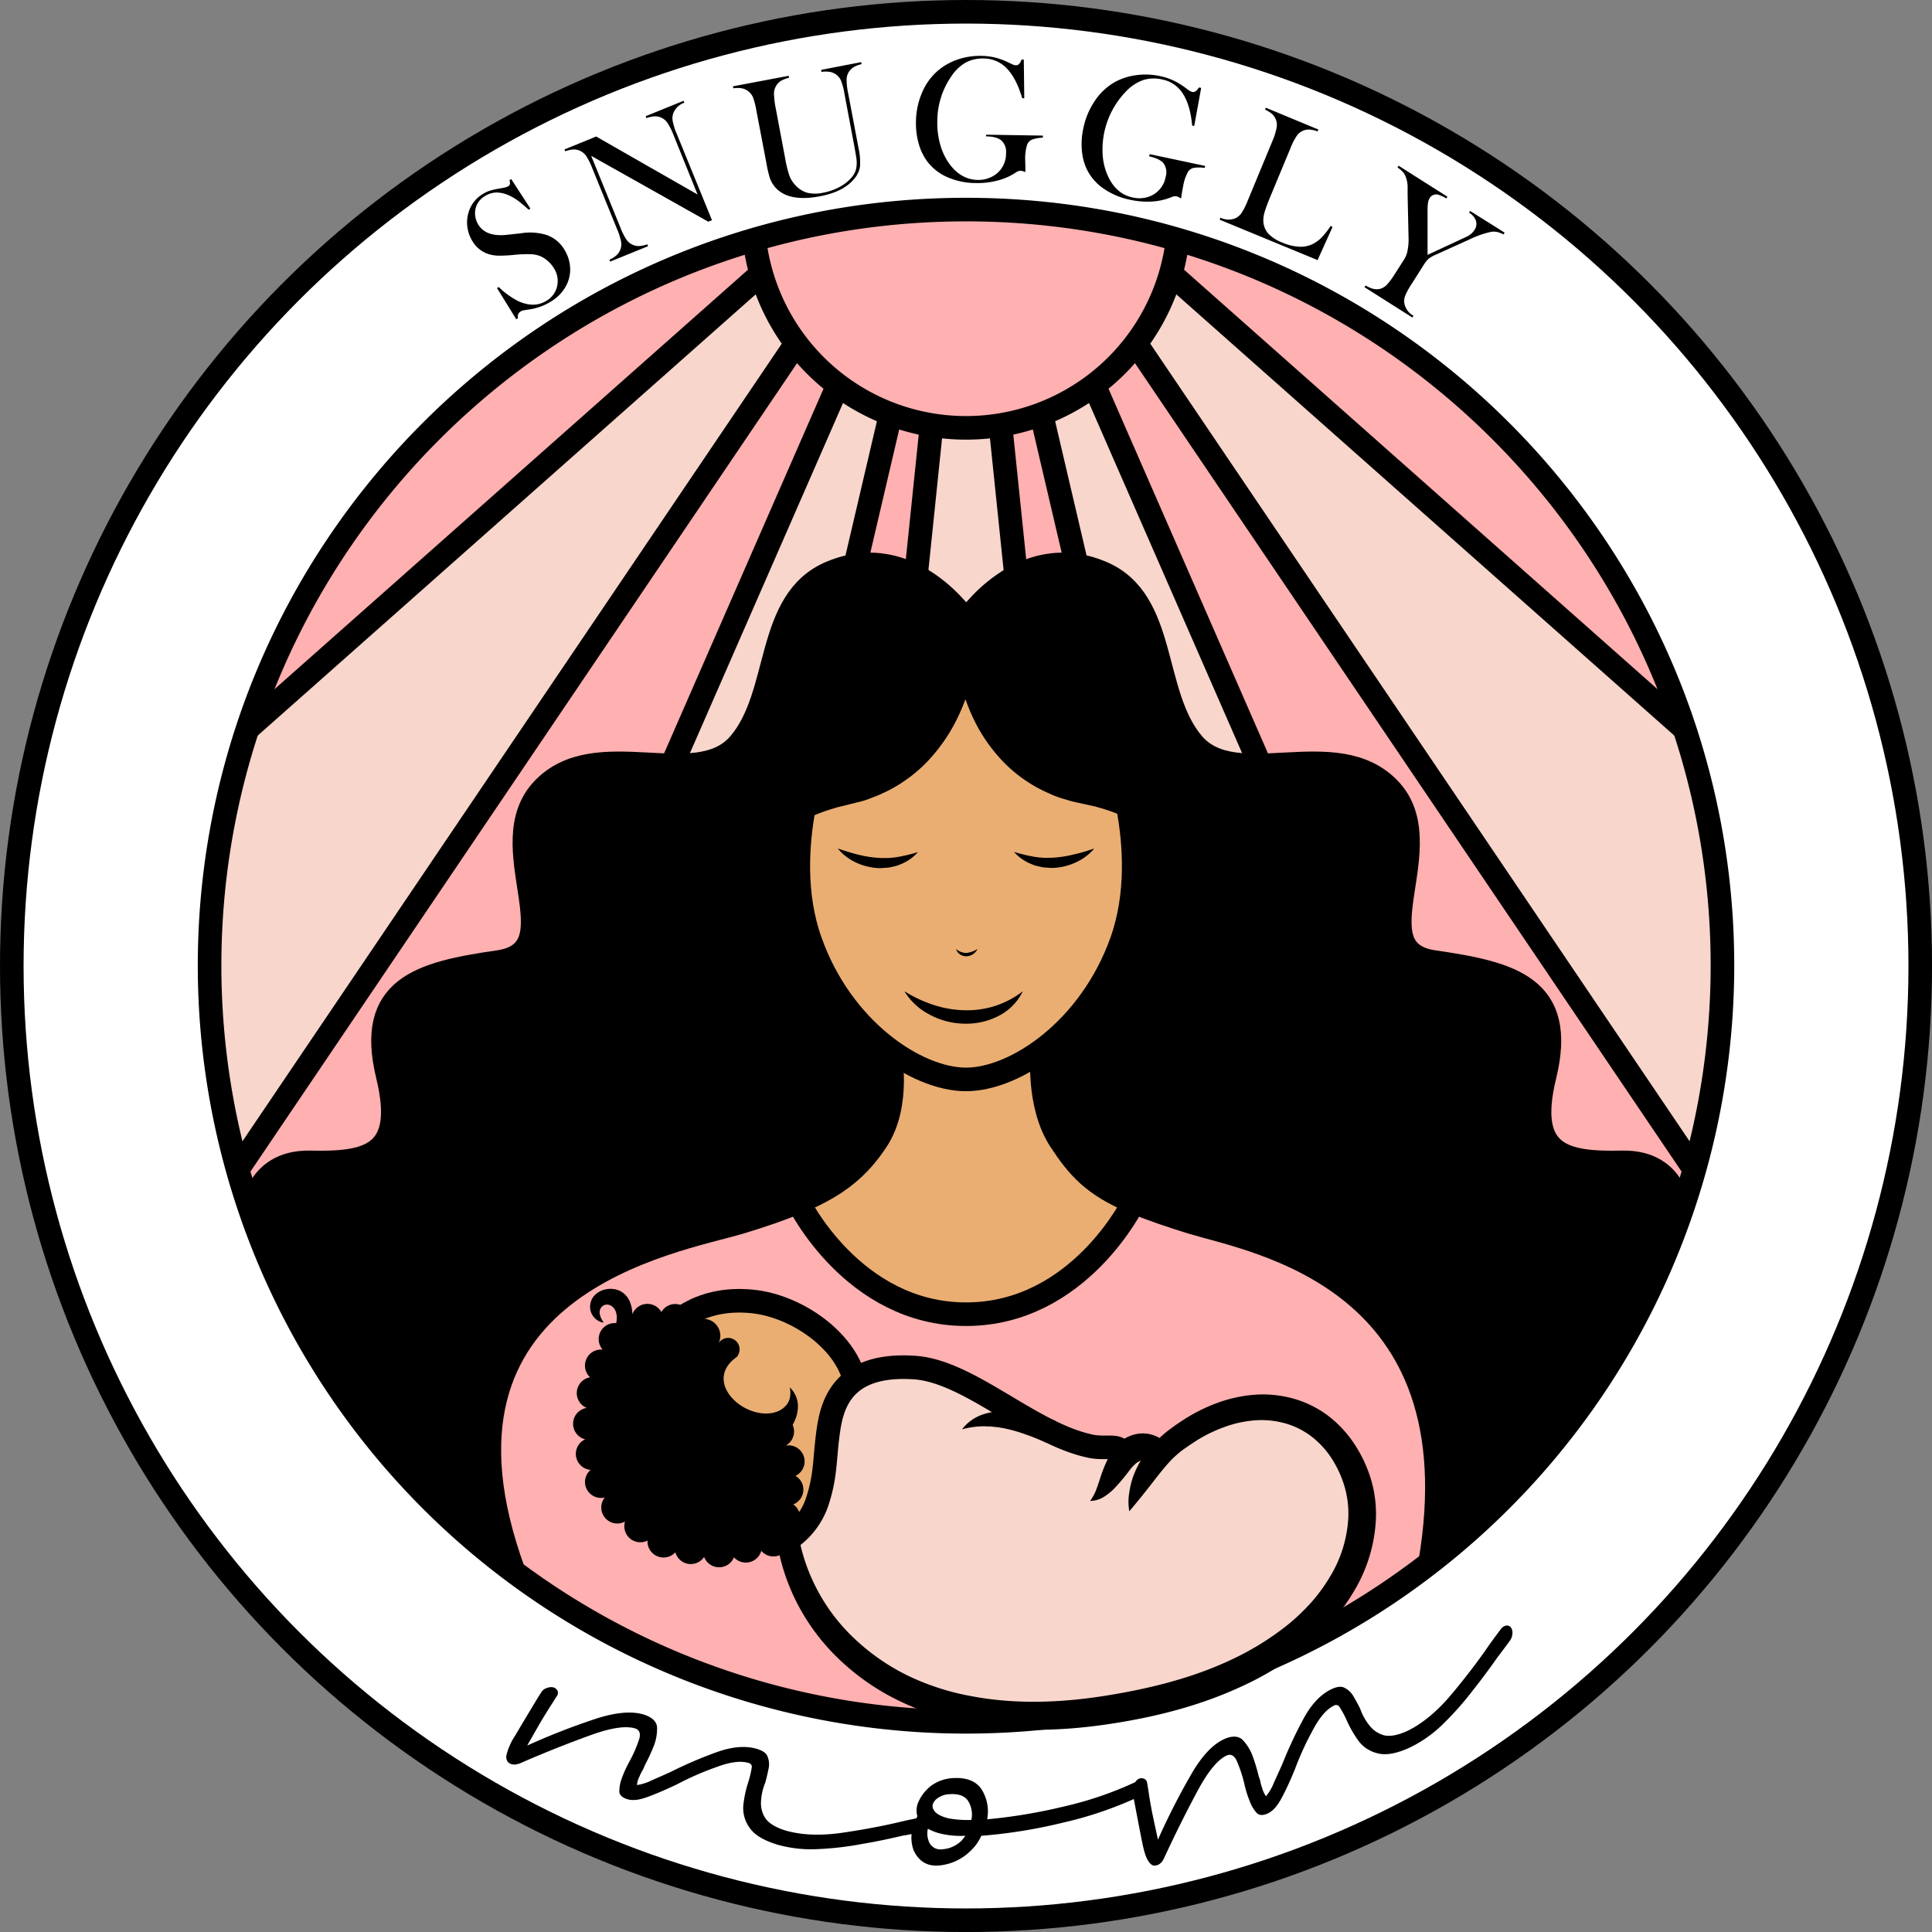
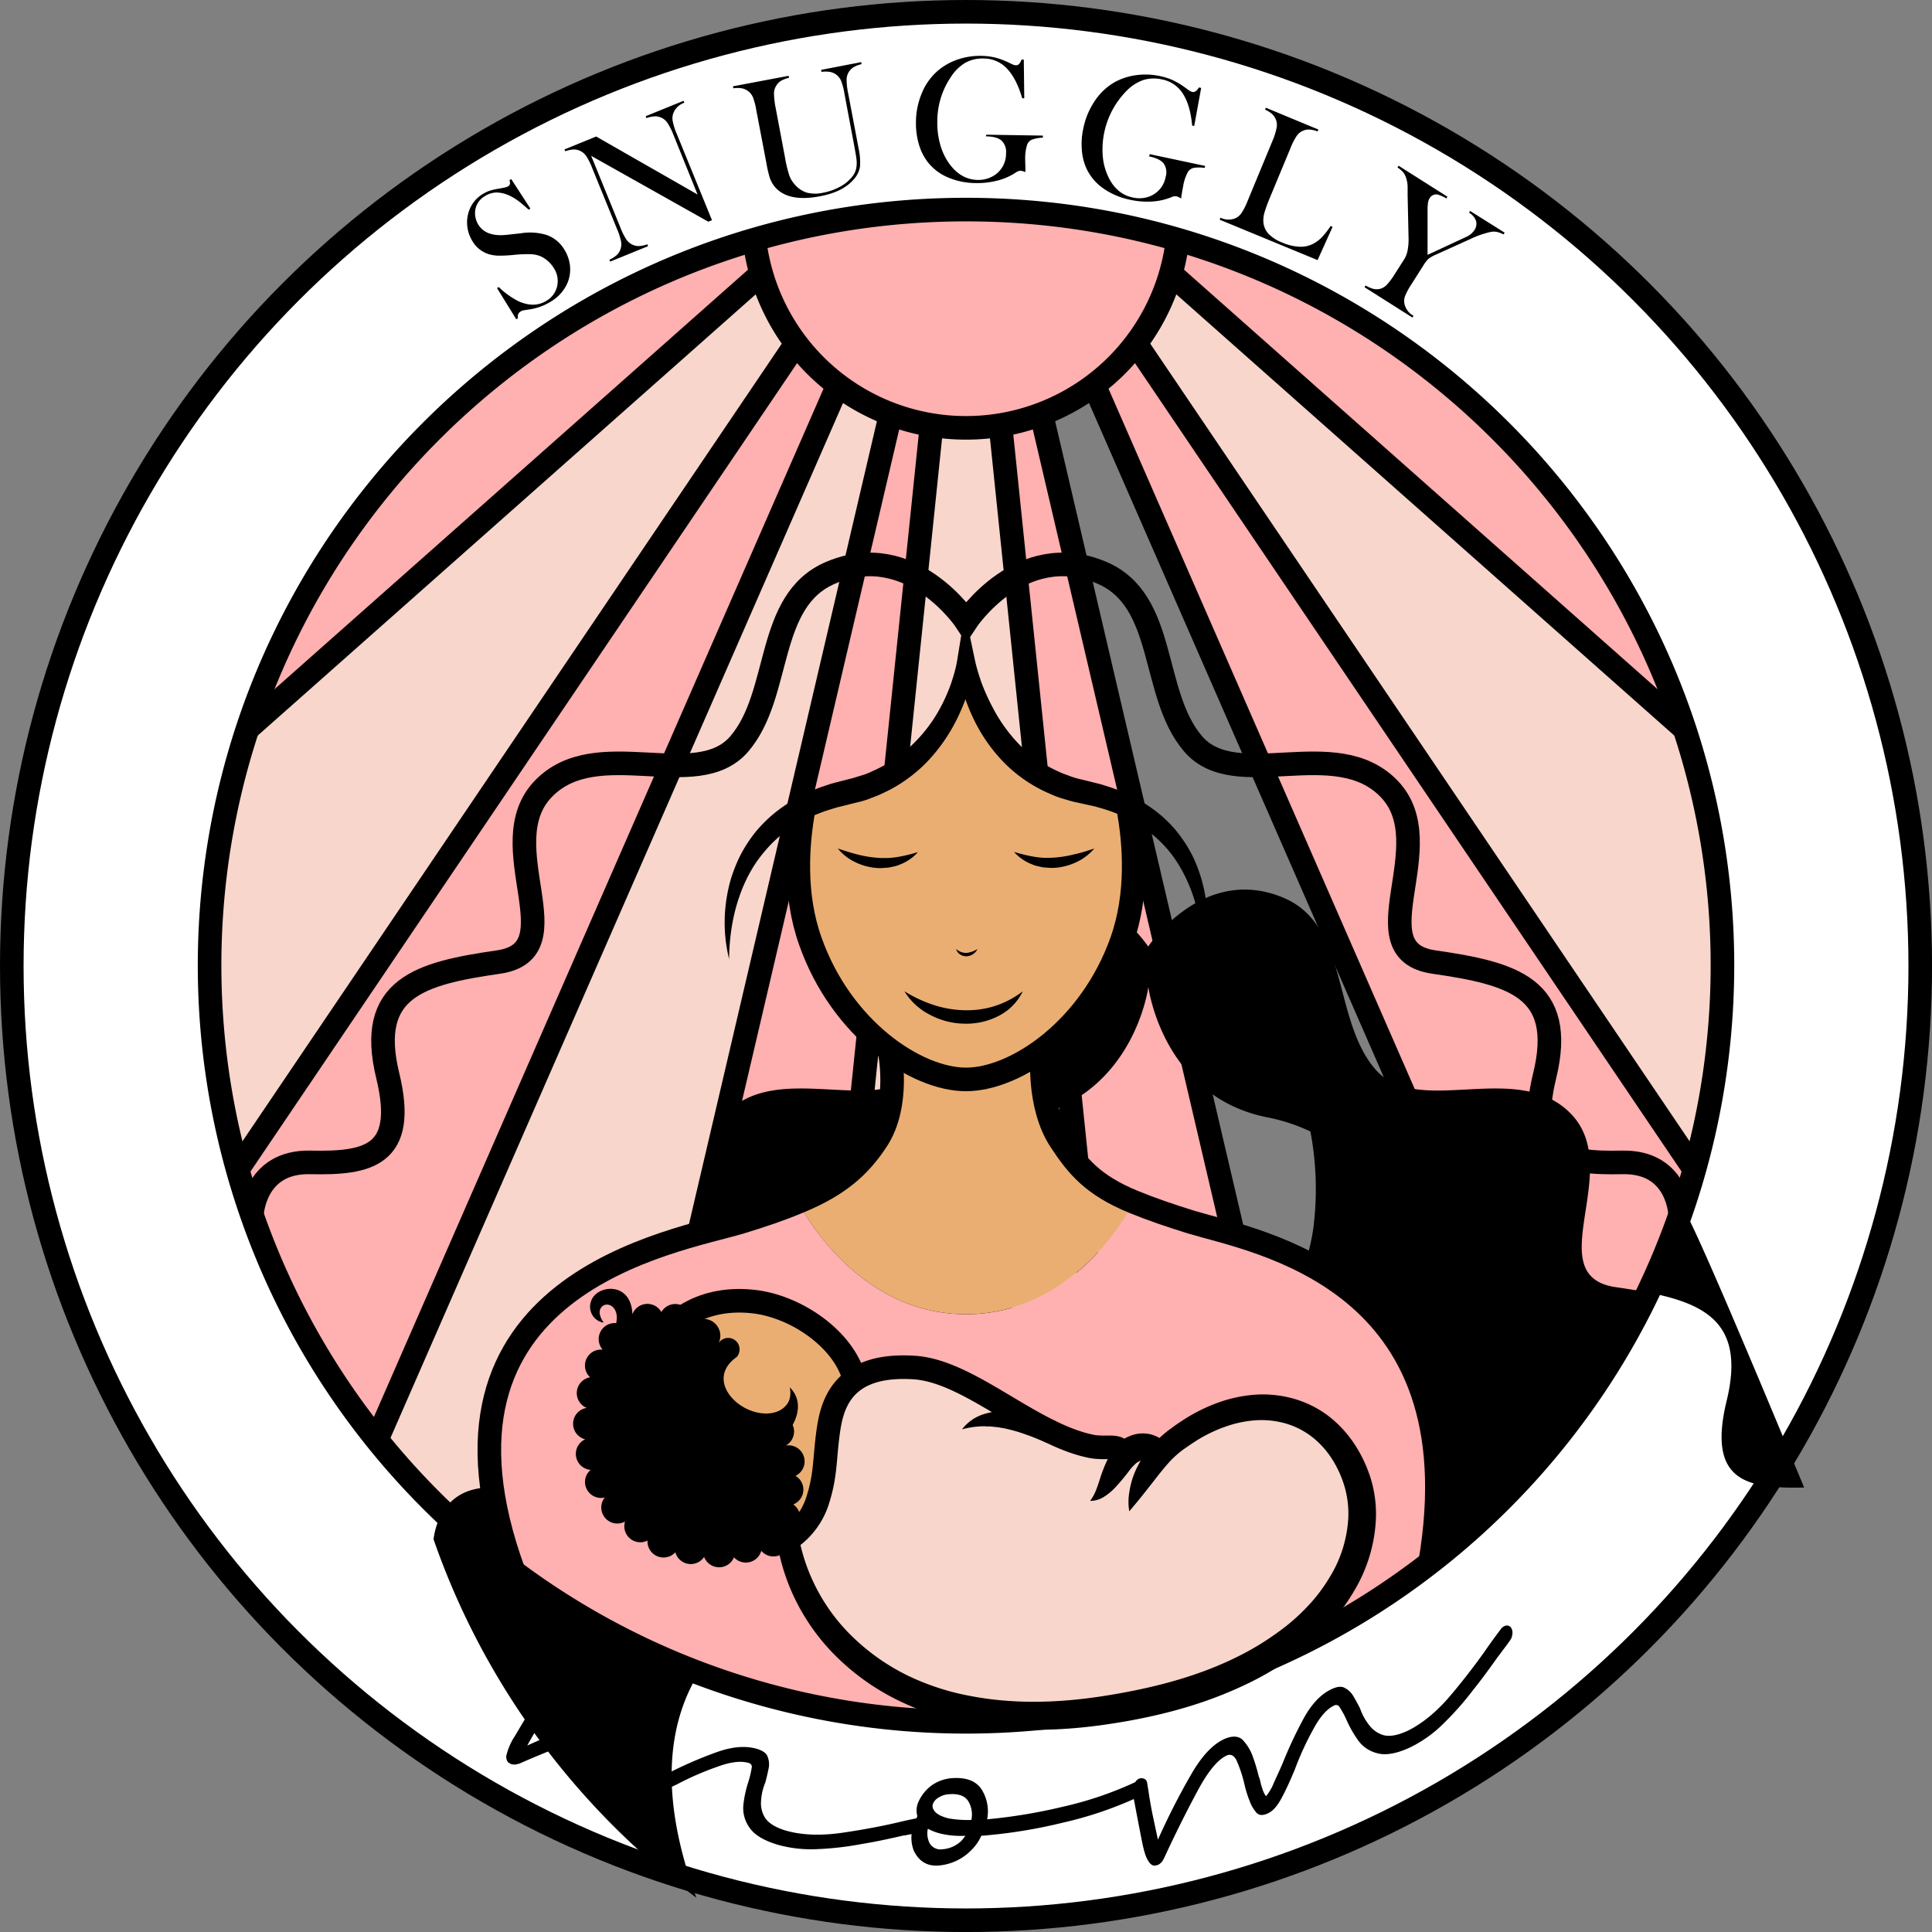
<svg xmlns="http://www.w3.org/2000/svg" viewBox="0 0 573.47 573.47" data-name="Layer 5" id="Layer_5">
  <rect x="0" y="0" width="573.47" height="573.47" fill="#808080" stroke="none" />
  <defs>
    <style>.cls-1{fill:#fff;}.cls-2{fill:#ffb0b0;}.cls-3{fill:#f8d6cb;}.cls-4{fill:none;stroke:#000;stroke-miterlimit:10;stroke-width:7px;}.cls-5{fill:#eaae73;}</style>
  </defs>
  <title>MoM</title>
  <path transform="translate(-73.26 -73.26)" d="M360,76.76C203.57,76.76,76.76,203.57,76.76,360S203.57,643.24,360,643.24,643.24,516.43,643.24,360,516.43,76.76,360,76.76Zm175,424a225.62,225.62,0,0,1-68,56.73,224.54,224.54,0,0,1-213.86,0A224.58,224.58,0,1,1,573.27,289.6h0A224.38,224.38,0,0,1,535,500.75Z" class="cls-1" />
  <path transform="translate(-73.26 -73.26)" d="M422.81,144.38a63,63,0,0,1-12.4,30.81A64.06,64.06,0,0,1,398,187.56a63.3,63.3,0,0,1-15.64,8.61,62.4,62.4,0,0,1-12.14,3.25,64.1,64.1,0,0,1-20.44,0,62.4,62.4,0,0,1-12.14-3.25A63.3,63.3,0,0,1,322,187.56a64.06,64.06,0,0,1-12.41-12.37,63,63,0,0,1-12.4-30.81,225.84,225.84,0,0,1,125.62,0Z" class="cls-2" />
  <path transform="translate(-73.26 -73.26)" d="M299.22,154.5,146.73,289.6A225,225,0,0,1,297.19,144.38,62.54,62.54,0,0,0,299.22,154.5Z" class="cls-2" />
  <path transform="translate(-73.26 -73.26)" d="M309.59,175.19,143.72,420.5a225.82,225.82,0,0,1,3-130.9L299.22,154.5A63.1,63.1,0,0,0,309.59,175.19Z" class="cls-3" />
  <path transform="translate(-73.26 -73.26)" d="M322,187.56,185.05,500.75a223.92,223.92,0,0,1-41.33-80.25L309.59,175.19A64.06,64.06,0,0,0,322,187.56Z" class="cls-2" />
  <path transform="translate(-73.26 -73.26)" d="M337.64,196.17,253.07,557.48a225.62,225.62,0,0,1-68-56.73L322,187.56A63.3,63.3,0,0,0,337.64,196.17Z" class="cls-3" />
  <path transform="translate(-73.26 -73.26)" d="M349.78,199.42,310.49,579.05a222.88,222.88,0,0,1-57.42-21.57l84.57-361.31A62.4,62.4,0,0,0,349.78,199.42Z" class="cls-2" />
  <path transform="translate(-73.26 -73.26)" d="M409.51,579.05a226.39,226.39,0,0,1-99,0l39.29-379.63a64.1,64.1,0,0,0,20.44,0Z" class="cls-3" />
  <path transform="translate(-73.26 -73.26)" d="M466.93,557.48a222.88,222.88,0,0,1-57.42,21.57L370.22,199.42a62.4,62.4,0,0,0,12.14-3.25Z" class="cls-2" />
-   <path transform="translate(-73.26 -73.26)" d="M535,500.75a225.62,225.62,0,0,1-68,56.73L382.36,196.17A63.3,63.3,0,0,0,398,187.56Z" class="cls-3" />
  <path transform="translate(-73.26 -73.26)" d="M576.28,420.5A223.92,223.92,0,0,1,535,500.75L398,187.56a64.06,64.06,0,0,0,12.41-12.37Z" class="cls-2" />
  <path transform="translate(-73.26 -73.26)" d="M584.53,360a224.46,224.46,0,0,1-8.25,60.5L410.41,175.19a63.1,63.1,0,0,0,10.37-20.69L573.27,289.6h0A224.11,224.11,0,0,1,584.53,360Z" class="cls-3" />
  <path transform="translate(-73.26 -73.26)" d="M573.27,289.6,420.78,154.5a62.54,62.54,0,0,0,2-10.12A225,225,0,0,1,573.27,289.6Z" class="cls-2" />
  <path transform="translate(-73.26 -73.26)" d="M297.19,144.38a63.24,63.24,0,0,0,125.62,0" class="cls-4" />
  <line y2="347.24" x2="70.46" y1="101.93" x1="236.33" class="cls-4" />
  <line y2="216.34" x2="73.47" y1="81.24" x1="225.96" class="cls-4" />
  <line y2="484.22" x2="179.81" y1="122.91" x1="264.38" class="cls-4" />
  <line y2="427.49" x2="111.79" y1="114.3" x1="248.74" class="cls-4" />
  <line y2="101.93" x2="337.15" y1="347.24" x1="503.02" class="cls-4" />
  <polyline points="500 216.34 500 216.34 347.51 81.23" class="cls-4" />
  <line y2="122.91" x2="309.1" y1="484.22" x1="393.67" class="cls-4" />
  <line y2="114.3" x2="324.74" y1="427.49" x1="461.69" class="cls-4" />
  <line y2="505.79" x2="237.23" y1="126.15" x1="276.52" class="cls-4" />
  <line y2="126.15" x2="296.96" y1="505.79" x1="336.25" class="cls-4" />
-   <path transform="translate(-73.26 -73.26)" d="M572.19,433.6a225,225,0,0,1-74.48,103.75c11.49-67.35-27.88-88-54.15-96.53l-.33-.1c-6.68-2.16-12.49-3.54-16.36-4.71-6.24-1.89-12-3.85-17.1-6-12.1-4.95-16.77-10.6-21.77-18.23-6.2-9.44-5.66-23-5.3-26.32a.69.69,0,0,0,0-.13,4.67,4.67,0,0,1,.1-.63,68.52,68.52,0,0,0,23.38-32.1,60.37,60.37,0,0,0,2.88-12.16s0-.08,0-.13a91.19,91.19,0,0,0-.9-27.24l-.09-.48a53.64,53.64,0,0,0-12.88-4.22c-31.05-6.23-35.22-38.7-35.22-38.7s-4.07,31.76-35.24,38.7a55.72,55.72,0,0,0-11.22,3.7h0l-.13.06-1.4.67c-2,10.86-3.08,26.08,1.79,39.8a68.52,68.52,0,0,0,23.38,32.1c.23.62,3.34,16.38-3.65,27-5,7.63-11.2,13.34-23.3,18.29-5.14,2.11-10.86,4.07-17.1,6s-18.53,4.37-31.48,9.78c-27.4,11.42-57.31,35.79-35.8,94.27a225.3,225.3,0,0,1-58.58-64.81,223.15,223.15,0,0,1-19.44-41.59c.41-3.46,2.86-15.67,17.41-15.37,16.94.36,28.91-1.69,23-25.76-6.35-26.12,9.65-30.35,32.89-33.71,23-3.31-2.65-34.76,13.23-51.35s45.53,1.41,58.24-13.41,7.64-42.59,27.17-50.82c24-10.11,40.18,14.47,40.18,14.47s16.22-24.58,40.18-14.47c19.53,8.23,14.47,36,27.17,50.82s42.36-3.18,58.24,13.41-9.76,48,13.23,51.35c23.24,3.36,39.24,7.59,32.89,33.71-5.86,24.07,6.11,26.12,23,25.76C568.6,418,571.57,429.4,572.19,433.6Z" />
+   <path transform="translate(-73.26 -73.26)" d="M572.19,433.6a225,225,0,0,1-74.48,103.75l-.33-.1c-6.68-2.16-12.49-3.54-16.36-4.71-6.24-1.89-12-3.85-17.1-6-12.1-4.95-16.77-10.6-21.77-18.23-6.2-9.44-5.66-23-5.3-26.32a.69.69,0,0,0,0-.13,4.67,4.67,0,0,1,.1-.63,68.52,68.52,0,0,0,23.38-32.1,60.37,60.37,0,0,0,2.88-12.16s0-.08,0-.13a91.19,91.19,0,0,0-.9-27.24l-.09-.48a53.64,53.64,0,0,0-12.88-4.22c-31.05-6.23-35.22-38.7-35.22-38.7s-4.07,31.76-35.24,38.7a55.72,55.72,0,0,0-11.22,3.7h0l-.13.06-1.4.67c-2,10.86-3.08,26.08,1.79,39.8a68.52,68.52,0,0,0,23.38,32.1c.23.62,3.34,16.38-3.65,27-5,7.63-11.2,13.34-23.3,18.29-5.14,2.11-10.86,4.07-17.1,6s-18.53,4.37-31.48,9.78c-27.4,11.42-57.31,35.79-35.8,94.27a225.3,225.3,0,0,1-58.58-64.81,223.15,223.15,0,0,1-19.44-41.59c.41-3.46,2.86-15.67,17.41-15.37,16.94.36,28.91-1.69,23-25.76-6.35-26.12,9.65-30.35,32.89-33.71,23-3.31-2.65-34.76,13.23-51.35s45.53,1.41,58.24-13.41,7.64-42.59,27.17-50.82c24-10.11,40.18,14.47,40.18,14.47s16.22-24.58,40.18-14.47c19.53,8.23,14.47,36,27.17,50.82s42.36-3.18,58.24,13.41-9.76,48,13.23,51.35c23.24,3.36,39.24,7.59,32.89,33.71-5.86,24.07,6.11,26.12,23,25.76C568.6,418,571.57,429.4,572.19,433.6Z" />
  <path transform="translate(-73.26 -73.26)" d="M406.2,352.64a68.52,68.52,0,0,1-23.38,32.1c-7.85,5.8-16.08,8.87-22.82,8.87s-15-3.07-22.82-8.87a68.52,68.52,0,0,1-23.38-32.1,67.57,67.57,0,0,1-3.44-24.12A103,103,0,0,1,312,312.84a55.06,55.06,0,0,1,12.76-4.43c30.2-6.72,35-36.74,35.23-38.61a.62.62,0,0,0,0-.09s4.17,32.47,35.22,38.7a53.64,53.64,0,0,1,12.88,4.22C410.09,323.5,411.1,338.84,406.2,352.64Z" class="cls-5" />
  <path transform="translate(-73.26 -73.26)" d="M497.71,537.35a225.3,225.3,0,0,1-30.78,20.13q-7,3.82-14.36,7.13a222.17,222.17,0,0,1-43.06,14.44,226.39,226.39,0,0,1-99,0q-8.88-2-17.46-4.69l-.1,0-.12,0h0q-7.8-2.44-15.36-5.43a224,224,0,0,1-51.58-28.8c-9-24.57-9-43.12-3.88-57.22,11-30.26,45.37-40,63.58-44.78,3-.8,5.63-1.46,7.58-2.05,6.24-1.89,12-3.85,17.1-6v0a64,64,0,0,0,6.06,9.47c7.48,9.84,21.93,23.81,43.71,23.81,16.57,0,28.89-8.08,37.12-16.28a72.91,72.91,0,0,0,5.05-5.6,65.56,65.56,0,0,0,7.59-11.42h0c5.14,2.1,10.85,4.06,17.09,5.95C446,441.8,512.18,452.53,497.71,537.35Z" class="cls-2" />
  <path transform="translate(-73.26 -73.26)" d="M409.77,430.05s-16.12,33.3-49.76,33.3-49.78-33.3-49.78-33.3c12.1-4.95,18.3-10.66,23.3-18.29a30.06,30.06,0,0,0,4.36-13.85,45.68,45.68,0,0,0-.71-13.17c7.85,5.8,16.08,8.87,22.82,8.87s15-3.07,22.82-8.87a48.5,48.5,0,0,0,.47,14.34A34.12,34.12,0,0,0,388,411.82C393,419.45,397.67,425.1,409.77,430.05Z" class="cls-5" />
  <path transform="translate(-73.26 -73.26)" d="M408.06,312.66c2.05,10.9,3.12,25.95-1.86,40-9.24,26-31.37,41-46.2,41s-37-14.94-46.2-41c-5-14-3.91-29.08-1.86-40" class="cls-4" />
  <path transform="translate(-73.26 -73.26)" d="M382.83,384.72v0c-.23.62-1.81,16.44,5.18,27.08,5,7.63,9.67,13.28,21.77,18.23,5.14,2.11,10.86,4.07,17.1,6,19.12,5.79,85.31,16.52,70.84,101.34" class="cls-4" />
  <path transform="translate(-73.26 -73.26)" d="M225.85,540.06C194.18,453.94,274,441.8,293.13,436c6.24-1.89,12-3.85,17.1-6,12.1-4.95,18.3-10.66,23.3-18.29,7-10.64,3.88-26.4,3.65-27v0" class="cls-4" />
-   <path transform="translate(-73.26 -73.26)" d="M409.77,430.05s-16.12,33.3-49.76,33.3-49.78-33.3-49.78-33.3" class="cls-4" />
  <path transform="translate(-73.26 -73.26)" d="M572,434.15s-.28-16.21-17.23-15.86-28.91-1.69-23-25.76c6.35-26.12-9.65-30.35-32.89-33.71-23-3.31,2.65-34.76-13.23-51.35s-45.53,1.41-58.24-13.41-7.64-42.59-27.17-50.82c-24-10.11-40.18,14.47-40.18,14.47s-16.22-24.58-40.18-14.47c-19.53,8.23-14.47,36-27.17,50.82s-42.36-3.18-58.24,13.41,9.76,48-13.23,51.35c-23.24,3.36-39.24,7.59-32.89,33.71,5.86,24.07-6.11,26.12-23,25.76S148,434.15,148,434.15" class="cls-4" />
  <path transform="translate(-73.26 -73.26)" d="M430.3,357.94a57.34,57.34,0,0,0-.46-7.67,59.12,59.12,0,0,0-1.37-7.44,46,46,0,0,0-5.73-13.51c-5.18-8.19-13.5-13.59-22.77-16.2l-1.74-.5-1.78-.39-3.79-.83c-1.35-.27-2.67-.72-4-1.1s-2.63-.9-3.9-1.49a42.4,42.4,0,0,1-13.71-9.44,48.57,48.57,0,0,1-9.23-13.62,53.85,53.85,0,0,1-2.84-7.63c-.37-1.3-.71-2.61-1-3.95s-.49-2.62-.65-4.12h5.3c-.21,1.5-.46,2.75-.78,4.09s-.67,2.61-1.07,3.89a62.2,62.2,0,0,1-2.93,7.54,51.49,51.49,0,0,1-9.13,13.53,42.2,42.2,0,0,1-6.26,5.44,41,41,0,0,1-7.2,4.18c-1.24.62-2.55,1.08-3.84,1.59s-2.62.88-4,1.18l-3.75.95-1.76.42-1.72.52a45.8,45.8,0,0,0-12.82,6.08l-1.44,1c-.47.35-.9.75-1.36,1.12A34.84,34.84,0,0,0,302,324a42.37,42.37,0,0,0-4.48,5.54c-5.29,8-7.77,18.14-7.84,28.4a45.16,45.16,0,0,1-1.07-15.58,46.44,46.44,0,0,1,1.5-7.85,45.38,45.38,0,0,1,3-7.55,42.5,42.5,0,0,1,4.52-6.88,41.16,41.16,0,0,1,5.93-5.8A46.88,46.88,0,0,1,318,306.55l1.93-.65,2-.53,3.7-.95c1.17-.26,2.27-.68,3.4-1s2.22-.78,3.28-1.3A40.35,40.35,0,0,0,344,294.36a44.09,44.09,0,0,0,8.59-11.42,50,50,0,0,0,2.92-6.66q.6-1.72,1.08-3.48a34.29,34.29,0,0,0,.77-3.43l2.32-14.28,3,14.28c.22,1,.55,2.28.9,3.42s.73,2.32,1.15,3.46a60,60,0,0,0,3,6.65A46.79,46.79,0,0,0,376,294.44a36.76,36.76,0,0,0,5.43,4.47,37.92,37.92,0,0,0,6.14,3.42c1,.51,2.18.87,3.28,1.3s2.25.73,3.42,1l3.73.92,2,.5,1.95.62a46,46,0,0,1,14.61,7.54l1.61,1.31,1.52,1.43a20.39,20.39,0,0,1,1.45,1.49c.46.52.94,1,1.37,1.56a42,42,0,0,1,4.52,6.9,43.44,43.44,0,0,1,4.39,15.46A45.86,45.86,0,0,1,430.3,357.94Z" />
  <path transform="translate(-73.26 -73.26)" d="M357.06,354.94a4.45,4.45,0,0,0,3.1,1.17,7.43,7.43,0,0,0,3.25-1.17,3.7,3.7,0,0,1-1.26,1.49,3.75,3.75,0,0,1-1.94.68,3.23,3.23,0,0,1-2-.57A2.84,2.84,0,0,1,357.06,354.94Z" />
  <path transform="translate(-73.26 -73.26)" d="M341.71,367.49a39.55,39.55,0,0,0,8.73,4.08,31.25,31.25,0,0,0,9,1.55,27.57,27.57,0,0,0,9-1.21,27.19,27.19,0,0,0,8.42-4.42,16,16,0,0,1-7.18,7.32,20.93,20.93,0,0,1-10.3,2.3,22.34,22.34,0,0,1-10.15-2.67A18.85,18.85,0,0,1,341.71,367.49Z" />
  <path transform="translate(-73.26 -73.26)" d="M321.94,325.12c2.08.7,4.05,1.33,6,1.81a33.53,33.53,0,0,0,5.87.95c1,.11,1.95.05,2.94.07a29.43,29.43,0,0,0,2.93-.31,47,47,0,0,0,6.06-1.46,13.63,13.63,0,0,1-5.44,3.73,8.49,8.49,0,0,1-1.62.52c-.55.13-1.11.25-1.67.35l-1.7.13a12.21,12.21,0,0,1-1.71,0,17.76,17.76,0,0,1-6.47-1.73A15.24,15.24,0,0,1,321.94,325.12Z" />
  <path transform="translate(-73.26 -73.26)" d="M398.06,325.12a15.24,15.24,0,0,1-5.21,4,17.76,17.76,0,0,1-6.47,1.73,12.21,12.21,0,0,1-1.71,0l-1.7-.13c-.56-.1-1.12-.22-1.67-.35a8.49,8.49,0,0,1-1.62-.52,13.63,13.63,0,0,1-5.44-3.73,47,47,0,0,0,6.06,1.46,29.43,29.43,0,0,0,2.93.31c1,0,2,0,2.94-.07a33.53,33.53,0,0,0,5.87-.95C394,326.45,396,325.82,398.06,325.12Z" />
  <circle r="283.24" cy="286.74" cx="286.74" class="cls-4" />
  <path transform="translate(-73.26 -73.26)" d="M584.53,360a224.53,224.53,0,1,1-437.8-70.4C176.26,200.08,260.59,135.47,360,135.47S543.74,200.08,573.27,289.6h0A224.11,224.11,0,0,1,584.53,360Z" class="cls-4" />
  <path transform="translate(-73.26 -73.26)" d="M326.86,482.67s-7.43,3.88-8.26,19.71-5.61,25.14-11.93,27.93c0,0-42.55-35.6-32.5-69.32a50.41,50.41,0,0,1,7.91-1.49,56.4,56.4,0,0,1,20.68,1.27,35,35,0,0,1,22.65,18.28A26,26,0,0,1,326.86,482.67Z" class="cls-5" />
  <path transform="translate(-73.26 -73.26)" d="M439.35,569.47c-27.07,10.56-72.49,20.78-102.25,2.47s-30-41.84-30-41.84,6.32-2.82,8.93-12.38,2.3-15.13,3.49-22.37,5.83-14.38,15.8-15.79a30,30,0,0,1,4.18-.29,49.49,49.49,0,0,1,22.41,5.65,43.38,43.38,0,0,1,4.87,2.89A136.82,136.82,0,0,0,388,499.55a35.74,35.74,0,0,0,13.9,3.55c3.17.13,4.31-.87,4.64,3a10.92,10.92,0,0,1,5.24-3.34c3.12-.74,5.88,2.09,5.88,2.09s13-14.65,31.38-12.18,26.38,14.81,28.92,31.4S466.42,558.91,439.35,569.47Z" class="cls-3" />
  <path transform="translate(-73.26 -73.26)" d="M311.71,515a4.75,4.75,0,0,0-2.32-3.66,4.77,4.77,0,0,0-2.48-9.05l-.45.07a4.76,4.76,0,0,0,2.48-4.63c-.19-2.11-2.11-4.23-3.9-5.42l-.45-.28a9.44,9.44,0,0,1-2.85.74c-8.95.93-19.59-9.86-9.75-16.76a3.59,3.59,0,0,0,.79-2.5,3.39,3.39,0,0,0-6.21-1.59,5,5,0,0,0-8.31-5.42,4.78,4.78,0,0,0-5-6.15,4.77,4.77,0,0,0-3.69,2.36,4.76,4.76,0,0,0-8.6.66c-.32-10-10.87-8.77-12.31-3.75a4.8,4.8,0,0,0,3.41,6.18h.08a.9.9,0,0,0,.28,0s-1.83-2.36-.92-4.12c1.31-2.5,5.72-1,4.67,4.2l0,.12a5.17,5.17,0,0,0-.88,0,4.76,4.76,0,0,0-3.16,7.87,4.61,4.61,0,0,0-.91,0,4.75,4.75,0,0,0-2.82,8.21,4.76,4.76,0,0,0-1,9.09,4.76,4.76,0,0,0-.45,9.32,4.76,4.76,0,0,0,1.61,9.07,4.72,4.72,0,0,0-1.65,4,4.77,4.77,0,0,0,5.18,4.31,4,4,0,0,0,.68-.12,4.76,4.76,0,0,0,6,7.15,5,5,0,0,0-.19,1.82,4.77,4.77,0,0,0,5.18,4.31,4.85,4.85,0,0,0,1.7-.49,5.45,5.45,0,0,0,0,.7,4.77,4.77,0,0,0,5.18,4.31,4.68,4.68,0,0,0,3.07-1.53,4.75,4.75,0,0,0,8.54,1.37,4.76,4.76,0,0,0,8.86.12,4.76,4.76,0,0,0,8.11-1.92,4.75,4.75,0,0,0,8.21-1.9,4.66,4.66,0,0,0,.14-1.63,1.1,1.1,0,0,0,0-.18,4.87,4.87,0,0,0-.47-1.53,4.76,4.76,0,0,0,1.61-8.54A4.76,4.76,0,0,0,311.71,515Z" />
  <path transform="translate(-73.26 -73.26)" d="M271.82,467.92s7.77-10.12,24.82-8.35c12.81,1.32,27.21,11.21,30.23,23.1" class="cls-4" />
  <path transform="translate(-73.26 -73.26)" d="M408.46,521.85a16.61,16.61,0,0,1,0-5.58,24.82,24.82,0,0,1,1.38-5.34,27.71,27.71,0,0,1,6.06-9.32,35.76,35.76,0,0,1,4.23-3.82l2.2-1.61c.75-.52,1.52-1,2.28-1.52a50.68,50.68,0,0,1,9.88-4.94,41.29,41.29,0,0,1,11-2.45,33.6,33.6,0,0,1,11.48,1.08,31.07,31.07,0,0,1,10.49,5.13,34.15,34.15,0,0,1,7.88,8.49,40.17,40.17,0,0,1,4.84,10.32,36.43,36.43,0,0,1,1.5,11.46,45.51,45.51,0,0,1-6.33,21.49,58.38,58.38,0,0,1-6.43,9,71,71,0,0,1-7.86,7.66,86.44,86.44,0,0,1-18.28,11.48C429.81,579.56,416,583,402.1,585.06s-28.3,2.47-42.4-.37a81.83,81.83,0,0,1-20.42-7,69.49,69.49,0,0,1-17.66-12.61A62.28,62.28,0,0,1,309,547.38a61.12,61.12,0,0,1-3.77-10.22c-.47-1.76-.87-3.53-1.18-5.34-.16-.91-.29-1.84-.39-2.74l-.13-1.39c0-.49-.07-.82-.08-1.58h6.5c0,.09.05.62.09,1l.15,1.17c.11.8.25,1.57.41,2.35.31,1.56.72,3.13,1.18,4.67a54,54,0,0,0,3.62,9,55.13,55.13,0,0,0,11.52,15.38,63.59,63.59,0,0,0,15.91,11,73.51,73.51,0,0,0,18.51,6c12.88,2.49,26.32,2.07,39.53,0s26.34-5.27,38.22-10.94a83,83,0,0,0,16.54-10.3,62,62,0,0,0,6.92-6.63,50.31,50.31,0,0,0,5.56-7.66,37.29,37.29,0,0,0,5.37-17.55,28.92,28.92,0,0,0-1.06-8.88,32.18,32.18,0,0,0-3.74-8.32,26.14,26.14,0,0,0-5.95-6.61,23.46,23.46,0,0,0-7.84-4,26.17,26.17,0,0,0-8.89-.95,33.67,33.67,0,0,0-9,1.89,42.89,42.89,0,0,0-8.56,4.12l-2,1.31-2,1.39a29.93,29.93,0,0,0-3.45,3c-2.13,2.24-4,4.7-6,7.26S410.9,519,408.46,521.85Z" />
  <path transform="translate(-73.26 -73.26)" d="M307,530.31A21.58,21.58,0,0,0,315.84,519c2.52-7.74,2.12-12.1,3.14-19.93s3.43-21.37,25.74-19.88c16.35,1.1,34.6,19.79,52.5,23.39,5.14,1,9.6-1.37,9,3.93" class="cls-4" />
  <path transform="translate(-73.26 -73.26)" d="M303.06,492.56c0,.07.26,0,.41-.06l.53-.21a7.81,7.81,0,0,0,1-.54,6.78,6.78,0,0,0,1.76-1.54,4.82,4.82,0,0,0,1-2.28,7.22,7.22,0,0,0-.08-2.88,8.32,8.32,0,0,1,1.82,2.64,7.61,7.61,0,0,1,.59,3.52,10.85,10.85,0,0,1-.89,3.66,14.34,14.34,0,0,1-.87,1.7c-.16.28-.34.55-.53.82a7.23,7.23,0,0,1-.72.87Z" />
  <path transform="translate(-73.26 -73.26)" d="M415,506.81c.08.13-.05.05-.09.05l-.22-.06c-.15,0-.29-.09-.44-.12a4.35,4.35,0,0,0-.83-.1,4.22,4.22,0,0,0-1.49.24,5.76,5.76,0,0,0-.83.36c-.09.08-.18.08-.29.17l-.37.28a15.49,15.49,0,0,0-1.86,2,61.1,61.1,0,0,1-4.63,5.52,17.1,17.1,0,0,1-3.17,2.51,7.64,7.64,0,0,1-3.94,1.11,14.24,14.24,0,0,0,1.74-3.15c.41-1.08.77-2.11,1.12-3.21a44.33,44.33,0,0,1,2.71-6.76A17.31,17.31,0,0,1,404.9,502c.31-.31.64-.6,1-.9a11.91,11.91,0,0,1,1.19-.83,9,9,0,0,1,1.19-.61,8.35,8.35,0,0,1,1.24-.47,9.85,9.85,0,0,1,5.57-.1,8.93,8.93,0,0,1,2.51,1.13,8.47,8.47,0,0,1,1.09.8c.17.15.34.32.5.48s.29.3.58.63Z" />
  <path transform="translate(-73.26 -73.26)" d="M383.83,501.49c-.82-.37-1.89-.81-2.86-1.21s-2-.81-3-1.14a45.15,45.15,0,0,0-6.16-1.81c-.52-.14-1-.19-1.56-.29a10.87,10.87,0,0,0-1.58-.21c-.52-.05-1.06-.15-1.58-.16s-1.06,0-1.6-.06a25.76,25.76,0,0,0-6.68.92,13,13,0,0,1,6-4.36,22.73,22.73,0,0,1,7.48-1.18,34.11,34.11,0,0,1,7.43.82c1.21.27,2.41.58,3.59,1a26.69,26.69,0,0,1,3.55,1.41Z" />
  <path transform="translate(-73.26 -73.26)" d="M240.73,147.27a10,10,0,0,0-5.21-4.26,16.81,16.81,0,0,0-7.62-.51l-4.1.45q-6.23.72-8.56-3a6.4,6.4,0,0,1-.83-2.09,6.24,6.24,0,0,1-.08-2.23,5.81,5.81,0,0,1,2.88-4.17,6.5,6.5,0,0,1,3.56-1.06,9.41,9.41,0,0,1,4,1.07,14.55,14.55,0,0,1,2.35,1.44c.76.57,1.78,1.43,3.07,2.59l.51-.32L225,126.41l-.51.32c.29.87.18,1.47-.34,1.8a2.77,2.77,0,0,1-.79.32c-.32.09-.94.21-1.88.38a20.35,20.35,0,0,0-2.91.66,10.36,10.36,0,0,0-2.07,1,9.43,9.43,0,0,0-4.24,5.7,10.13,10.13,0,0,0-.24,4.25,10.45,10.45,0,0,0,1.5,4.05,8.57,8.57,0,0,0,5.12,3.9,11,11,0,0,0,2.76.36,42.59,42.59,0,0,0,4.38-.23,39.19,39.19,0,0,1,4.86-.21,8.73,8.73,0,0,1,2.86.53,7.94,7.94,0,0,1,2.27,1.41,8.91,8.91,0,0,1,1.82,2.09,7,7,0,0,1,1.06,5.4,6.68,6.68,0,0,1-3.16,4.38q-3.69,2.31-8.47.09a23.76,23.76,0,0,1-5.71-4.14l-.52.3,5.71,9.26.51-.32a1.75,1.75,0,0,1,.8-2,2.66,2.66,0,0,1,.66-.29c.22-.05.91-.16,2.09-.34a16.44,16.44,0,0,0,6.25-2.33,12.14,12.14,0,0,0,4.58-4.84,10.36,10.36,0,0,0,1-6.21A11.48,11.48,0,0,0,240.73,147.27Z" />
  <path transform="translate(-73.26 -73.26)" d="M272.93,109.16a4.4,4.4,0,0,1,.23-2.41,5.42,5.42,0,0,1,3.23-3l-.23-.57-11.25,4.58.23.56a8.61,8.61,0,0,1,2.41-.52,4.29,4.29,0,0,1,2,.39,4.4,4.4,0,0,1,1.84,1.56,19.2,19.2,0,0,1,1.79,3.59L280.32,131l-30.1-17.22-9.4,3.83.23.56a8.36,8.36,0,0,1,2.44-.54,4.28,4.28,0,0,1,1.94.4,4.52,4.52,0,0,1,1.85,1.57,19,19,0,0,1,1.77,3.56l7.33,18a19,19,0,0,1,1.23,3.81,4.48,4.48,0,0,1-.23,2.41,4.42,4.42,0,0,1-1.13,1.66,8.79,8.79,0,0,1-2.1,1.31l.23.56,11.25-4.58-.23-.56a8.73,8.73,0,0,1-2.42.53,4.46,4.46,0,0,1-3.8-1.95,18.45,18.45,0,0,1-1.79-3.6l-8.65-21.23,34.75,19.54,1.1-.45L274.14,113A18.79,18.79,0,0,1,272.93,109.16Z" />
  <path transform="translate(-73.26 -73.26)" d="M326.7,93.16A8.26,8.26,0,0,1,329,92.3l-.12-.6L317,94l.11.6a8.28,8.28,0,0,1,2.47,0,4.46,4.46,0,0,1,3.35,2.67,19.14,19.14,0,0,1,1,3.88l2.72,14.47c.5,2.64.78,4.32.85,5a8.9,8.9,0,0,1-.13,2.81,6.09,6.09,0,0,1-1.12,2.25,11.67,11.67,0,0,1-3.65,3,16.49,16.49,0,0,1-5,1.78,10.39,10.39,0,0,1-4.77,0,7.77,7.77,0,0,1-3.62-2.39,8.27,8.27,0,0,1-1.66-2.73,35.42,35.42,0,0,1-1.24-5.12l-2.76-14.65A24.94,24.94,0,0,1,303,101a4.39,4.39,0,0,1,.72-2.38,4.13,4.13,0,0,1,1.42-1.4,8.92,8.92,0,0,1,2.33-.87l-.11-.59-16.54,3.12.11.59a8.48,8.48,0,0,1,2.5,0,4.52,4.52,0,0,1,3.33,2.67,20.19,20.19,0,0,1,1,3.88l3,15.72a35.35,35.35,0,0,0,.93,4.09,8.23,8.23,0,0,0,3.66,4.67q4.05,2.43,11.38,1,7-1.32,10.19-5.29a7.27,7.27,0,0,0,1.62-3.56,19.55,19.55,0,0,0-.45-5.46L325,100.86a19.13,19.13,0,0,1-.44-4,4.41,4.41,0,0,1,.7-2.32A4.47,4.47,0,0,1,326.7,93.16Z" />
  <path transform="translate(-73.26 -73.26)" d="M365.9,113.74c2.16,0,3.7.45,4.63,1.24a4.6,4.6,0,0,1,1.35,3.79,7.61,7.61,0,0,1-4.57,7.12,8.66,8.66,0,0,1-3.78.78q-5.08-.08-8.54-4.88a18,18,0,0,1-2.67-5.7,23.71,23.71,0,0,1-.84-6.82,23.47,23.47,0,0,1,4.17-13.37,12.84,12.84,0,0,1,4.27-4.08,10.65,10.65,0,0,1,5.41-1.19,9.37,9.37,0,0,1,6.83,3q2.79,2.91,4.52,8.79l.61,0-.14-11.46h-.68c-.39,1.13-.93,1.7-1.64,1.68a2.75,2.75,0,0,1-1-.25l-1.55-.74a20.61,20.61,0,0,0-3.81-1.35,19,19,0,0,0-3.91-.46,20.42,20.42,0,0,0-6.92,1.05,18.1,18.1,0,0,0-5.82,3.2,17.55,17.55,0,0,0-4.85,6.61,22.63,22.63,0,0,0-1.83,8.75,22,22,0,0,0,.83,6.5,16,16,0,0,0,2.59,5.31,15,15,0,0,0,6,4.63,21.32,21.32,0,0,0,8.34,1.71,23.64,23.64,0,0,0,6.42-.74,17.63,17.63,0,0,0,5.36-2.33,2.89,2.89,0,0,1,1.48-.59,4.93,4.93,0,0,1,1.47.4l0-.61c0-1.34-.07-2.32-.06-2.95a13.6,13.6,0,0,1,.58-4.6,2.77,2.77,0,0,1,1.4-1.47,10.76,10.76,0,0,1,3.27-.59v-.61l-16.81-.27Z" />
  <path transform="translate(-73.26 -73.26)" d="M414.35,119.68q3.16.66,4.31,2.09a4.62,4.62,0,0,1,.6,4,7.67,7.67,0,0,1-5.85,6.12,8.67,8.67,0,0,1-3.86,0q-5-1-7.45-6.43a17.89,17.89,0,0,1-1.53-6.1,24.81,24.81,0,0,1,7.13-19.18,13,13,0,0,1,5-3.19,10.82,10.82,0,0,1,5.54-.14,9.39,9.39,0,0,1,6.14,4.23c1.46,2.25,2.38,5.42,2.75,9.48l.61.08,2.06-11.28-.67-.14c-.6,1-1.24,1.48-1.92,1.34a3.06,3.06,0,0,1-1-.45l-1.37-1a20.94,20.94,0,0,0-3.48-2.06,18.74,18.74,0,0,0-3.75-1.2,20.39,20.39,0,0,0-7-.29,18.22,18.22,0,0,0-6.33,2,17.54,17.54,0,0,0-6,5.57,22.6,22.6,0,0,0-3.46,8.23,21.77,21.77,0,0,0-.43,6.54,15.88,15.88,0,0,0,1.52,5.71,14.91,14.91,0,0,0,5,5.68,21.14,21.14,0,0,0,7.85,3.28,23.7,23.7,0,0,0,6.44.51,18,18,0,0,0,5.71-1.27,2.89,2.89,0,0,1,1.57-.29,5.1,5.1,0,0,1,1.37.67l.07-.61q.31-2,.51-2.91a13.56,13.56,0,0,1,1.45-4.4,2.69,2.69,0,0,1,1.66-1.17,10.72,10.72,0,0,1,3.31,0l.13-.59-16.45-3.49Z" />
  <path transform="translate(-73.26 -73.26)" d="M465.7,143.6a10.54,10.54,0,0,1-2.43,1.9,8,8,0,0,1-4.23,1,14.75,14.75,0,0,1-5.2-1.25,11.24,11.24,0,0,1-4.12-2.66,5.9,5.9,0,0,1-1.47-3.62,8.53,8.53,0,0,1,.41-2.85q.49-1.67,1.83-4.89l5.82-14a18.84,18.84,0,0,1,1.86-3.65,4.44,4.44,0,0,1,1.95-1.56,4.39,4.39,0,0,1,1.89-.3,8.74,8.74,0,0,1,2.35.55l.23-.56L449,105.24l-.23.56a8.55,8.55,0,0,1,2,1.23,4.7,4.7,0,0,1,1.14,1.56,4.29,4.29,0,0,1,.3,2.48A18.45,18.45,0,0,1,451,115l-7.43,17.94a19,19,0,0,1-1.81,3.57,4.44,4.44,0,0,1-1.86,1.56,5.46,5.46,0,0,1-4.37-.19l-.24.59,29.06,12,4.45-9.85-.56-.29A24.56,24.56,0,0,1,465.7,143.6Z" />
  <path transform="translate(-73.26 -73.26)" d="M509.63,135.88l-.32.51a4.54,4.54,0,0,1,2.06,2.4,3.26,3.26,0,0,1-.48,2.79,5.59,5.59,0,0,1-2.43,2l-1.16.54L497,148.91l0-13.25a14.3,14.3,0,0,1,.13-2.2,3.46,3.46,0,0,1,.46-1.33A2.28,2.28,0,0,1,500,131a10.78,10.78,0,0,1,2.57,1.16l.33-.51-14.51-9.2-.32.51a9.82,9.82,0,0,1,1.44,1.17,4.69,4.69,0,0,1,.82,1.17,8.64,8.64,0,0,1,.75,3.72l0,2.21.27,12.31a17.12,17.12,0,0,1-.35,4.4,7.73,7.73,0,0,1-.94,2.3l-2.77,4.33a19.93,19.93,0,0,1-2.39,3.22A4.33,4.33,0,0,1,482.9,159a4.46,4.46,0,0,1-2,0,8.8,8.8,0,0,1-2.29-1l-.33.51,14.22,9,.32-.51a5.43,5.43,0,0,1-2.67-3.51,4.19,4.19,0,0,1,.18-2.37,20.24,20.24,0,0,1,1.93-3.56l3.46-5.45a9.58,9.58,0,0,1,1.58-2.05,11,11,0,0,1,2.4-1.32l10-4.53a27.93,27.93,0,0,1,6.06-2.11,4.93,4.93,0,0,1,1.79,0,8.14,8.14,0,0,1,2,.74l.33-.52Z" />
  <path transform="translate(-73.26 -73.26)" d="M521.67,556.25a1.58,1.58,0,0,0-1.51-.45,2.85,2.85,0,0,0-1.49,1.13q-2.31,3.08-3.52,4.8-4.8,7-11.08,14.49T491.1,587c-2.91,1.35-5.3,1.79-7.15,1.31a8.22,8.22,0,0,1-4.23-2.92,16.68,16.68,0,0,1-2.72-4.92c-.4-.87-1.09-2.13-2.05-3.79a6.23,6.23,0,0,0-2.56-2.41c-.91-.53-2.2-.41-3.86.36q-4.72,2.21-8.23,8.57A125.82,125.82,0,0,0,454,596.61q-.69,1.62-2.62,5.82a14.54,14.54,0,0,1-2.33,4,7.07,7.07,0,0,1-1.15-2.48,8.69,8.69,0,0,1-.48-1.65,9,9,0,0,0-.53-1.76,54.23,54.23,0,0,0-1.92-6.3,13.89,13.89,0,0,0-3.07-4.75c-1.34-1-3.11-1-5.31,0q-5,2.31-9.62,10.22a206.55,206.55,0,0,0-10,19.61c-.17-.78-.71-3.27-1.6-7.45q-.76-3.81-1.2-6.92l-.4-2.4a1.54,1.54,0,0,0-.89-1.31,2,2,0,0,0-1.58,0,2.62,2.62,0,0,0-1.05,1A105.5,105.5,0,0,1,389,609.49a159.71,159.71,0,0,1-22.73,3.79,12.24,12.24,0,0,0-1.66-8.9q-2.49-3.75-8.73-3.32a12,12,0,0,0-6.24,2.27,12.3,12.3,0,0,0-3.95,5.23,6.25,6.25,0,0,0-.13,3.8c-.11.21-.2.42-.3.63-1.61.33-2.92.61-3.91.84q-8.24,2-17.93,3.42t-16.84-.6q-4.62-1.39-6.21-3.79a8.15,8.15,0,0,1-1.21-5,16.62,16.62,0,0,1,1.25-5.47c.27-.92.61-2.32,1-4.2a6.07,6.07,0,0,0-.3-3.49q-.5-1.51-3.12-2.31-5-1.51-11.85.91a122.65,122.65,0,0,0-13.61,5.82q-1.59.75-5.83,2.59a14.09,14.09,0,0,1-4.37,1.4,6.9,6.9,0,0,1,.79-2.62,8.89,8.89,0,0,1,.74-1.54,8.46,8.46,0,0,0,.78-1.67,54.25,54.25,0,0,0,2.77-6,13.91,13.91,0,0,0,.87-5.59c-.32-1.64-1.65-2.81-4-3.52q-5.25-1.59-14,1.21a205.75,205.75,0,0,0-20.52,8q.58-1.05,3.77-6.62,2-3.36,3.71-6l1.31-2.06a1.57,1.57,0,0,0,.2-1.57,2,2,0,0,0-1.18-1,3,3,0,0,0-1.82.13,2.94,2.94,0,0,0-1.7,1.12l-1.3,2.06q-4.38,7.25-6.62,11.07a17.82,17.82,0,0,0-2.45,5.39,2.6,2.6,0,0,0,.36,2.42,4,4,0,0,0,1,.59,3.46,3.46,0,0,0,1.78,0l.16-.09a.45.45,0,0,1,.29,0l2-.88q9.87-4.23,19.5-7.71,8.87-3.18,13-1.93c1.25.38,1.67,1.37,1.28,3a39.91,39.91,0,0,1-3.1,7.1,32.92,32.92,0,0,0-2.06,4.55,11.23,11.23,0,0,0-.8,4c0,1.1.84,1.89,2.42,2.37s3.47.23,5.92-.66,5.37-2.14,8.76-3.75a86.44,86.44,0,0,1,11.78-5.15q6-2.26,9.49-1.21a1.17,1.17,0,0,1,.91,1.5,28.05,28.05,0,0,1-1,4.19,33.11,33.11,0,0,0-1.43,6.52,9.83,9.83,0,0,0,1.63,6.75q2.11,3.38,8.48,5.3a36.6,36.6,0,0,0,12,1.31,89.85,89.85,0,0,0,13.28-1.56q4.71-.75,12.34-2.53a.4.4,0,0,0,.29,0l1.88-.37a10.9,10.9,0,0,0,.63,4.88q2.29,4.82,7.37,4.46a15.22,15.22,0,0,0,9.62-4.46,13.94,13.94,0,0,0,3.09-4.39l.26,0a151.68,151.68,0,0,0,24-3.89,111.79,111.79,0,0,0,21-7q1.56,8.24,2.42,12.56t1.77,5.64c.55,1,1.18,1.52,1.88,1.57a4.08,4.08,0,0,0,1.17-.25,3.54,3.54,0,0,0,1.32-1.19l.06-.17a.34.34,0,0,1,.18-.23l.93-2q4.54-9.72,9.4-18.74,4.5-8.28,8.4-10.09c1.18-.55,2.16-.09,2.93,1.37a39,39,0,0,1,2.42,7.36,32.09,32.09,0,0,0,1.5,4.76,10.94,10.94,0,0,0,2.05,3.5c.76.8,1.88.86,3.38.16s2.75-2.14,4-4.44,2.57-5.17,4-8.63a87.58,87.58,0,0,1,5.35-11.69q3-5.68,6.27-7.23a1.18,1.18,0,0,1,1.68.52,26.89,26.89,0,0,1,2.05,3.79,33.53,33.53,0,0,0,3.28,5.81,9.8,9.8,0,0,0,5.72,4q3.81,1.11,9.84-1.7a36.54,36.54,0,0,0,9.83-7,89,89,0,0,0,8.85-10q3-3.71,7.53-10.11a.41.41,0,0,0,.18-.22l1.42-1.89c.83-1.1,1.44-1.94,1.85-2.51a3.76,3.76,0,0,0,.7-1.91A2.63,2.63,0,0,0,521.67,556.25ZM359.34,618.79c-.24.33-.44.58-.6.76a9,9,0,0,1-5.83,2.63,3.66,3.66,0,0,1-4-2.47,6.53,6.53,0,0,1-.27-3.51l.13-.08a15.42,15.42,0,0,0,4.05,1.49,26.47,26.47,0,0,0,7,.56C359.74,618.26,359.58,618.47,359.34,618.79Zm2.25-5.32a33.26,33.26,0,0,1-6.7-.45q-3.31-.81-4.34-2.31l-.3-.5a2.09,2.09,0,0,1-.1-1.43,3.75,3.75,0,0,1,1.7-1.95,6.25,6.25,0,0,1,3.2-1q4.15-.3,5.63,2.09A7.7,7.7,0,0,1,361.59,613.47Z" />
</svg>